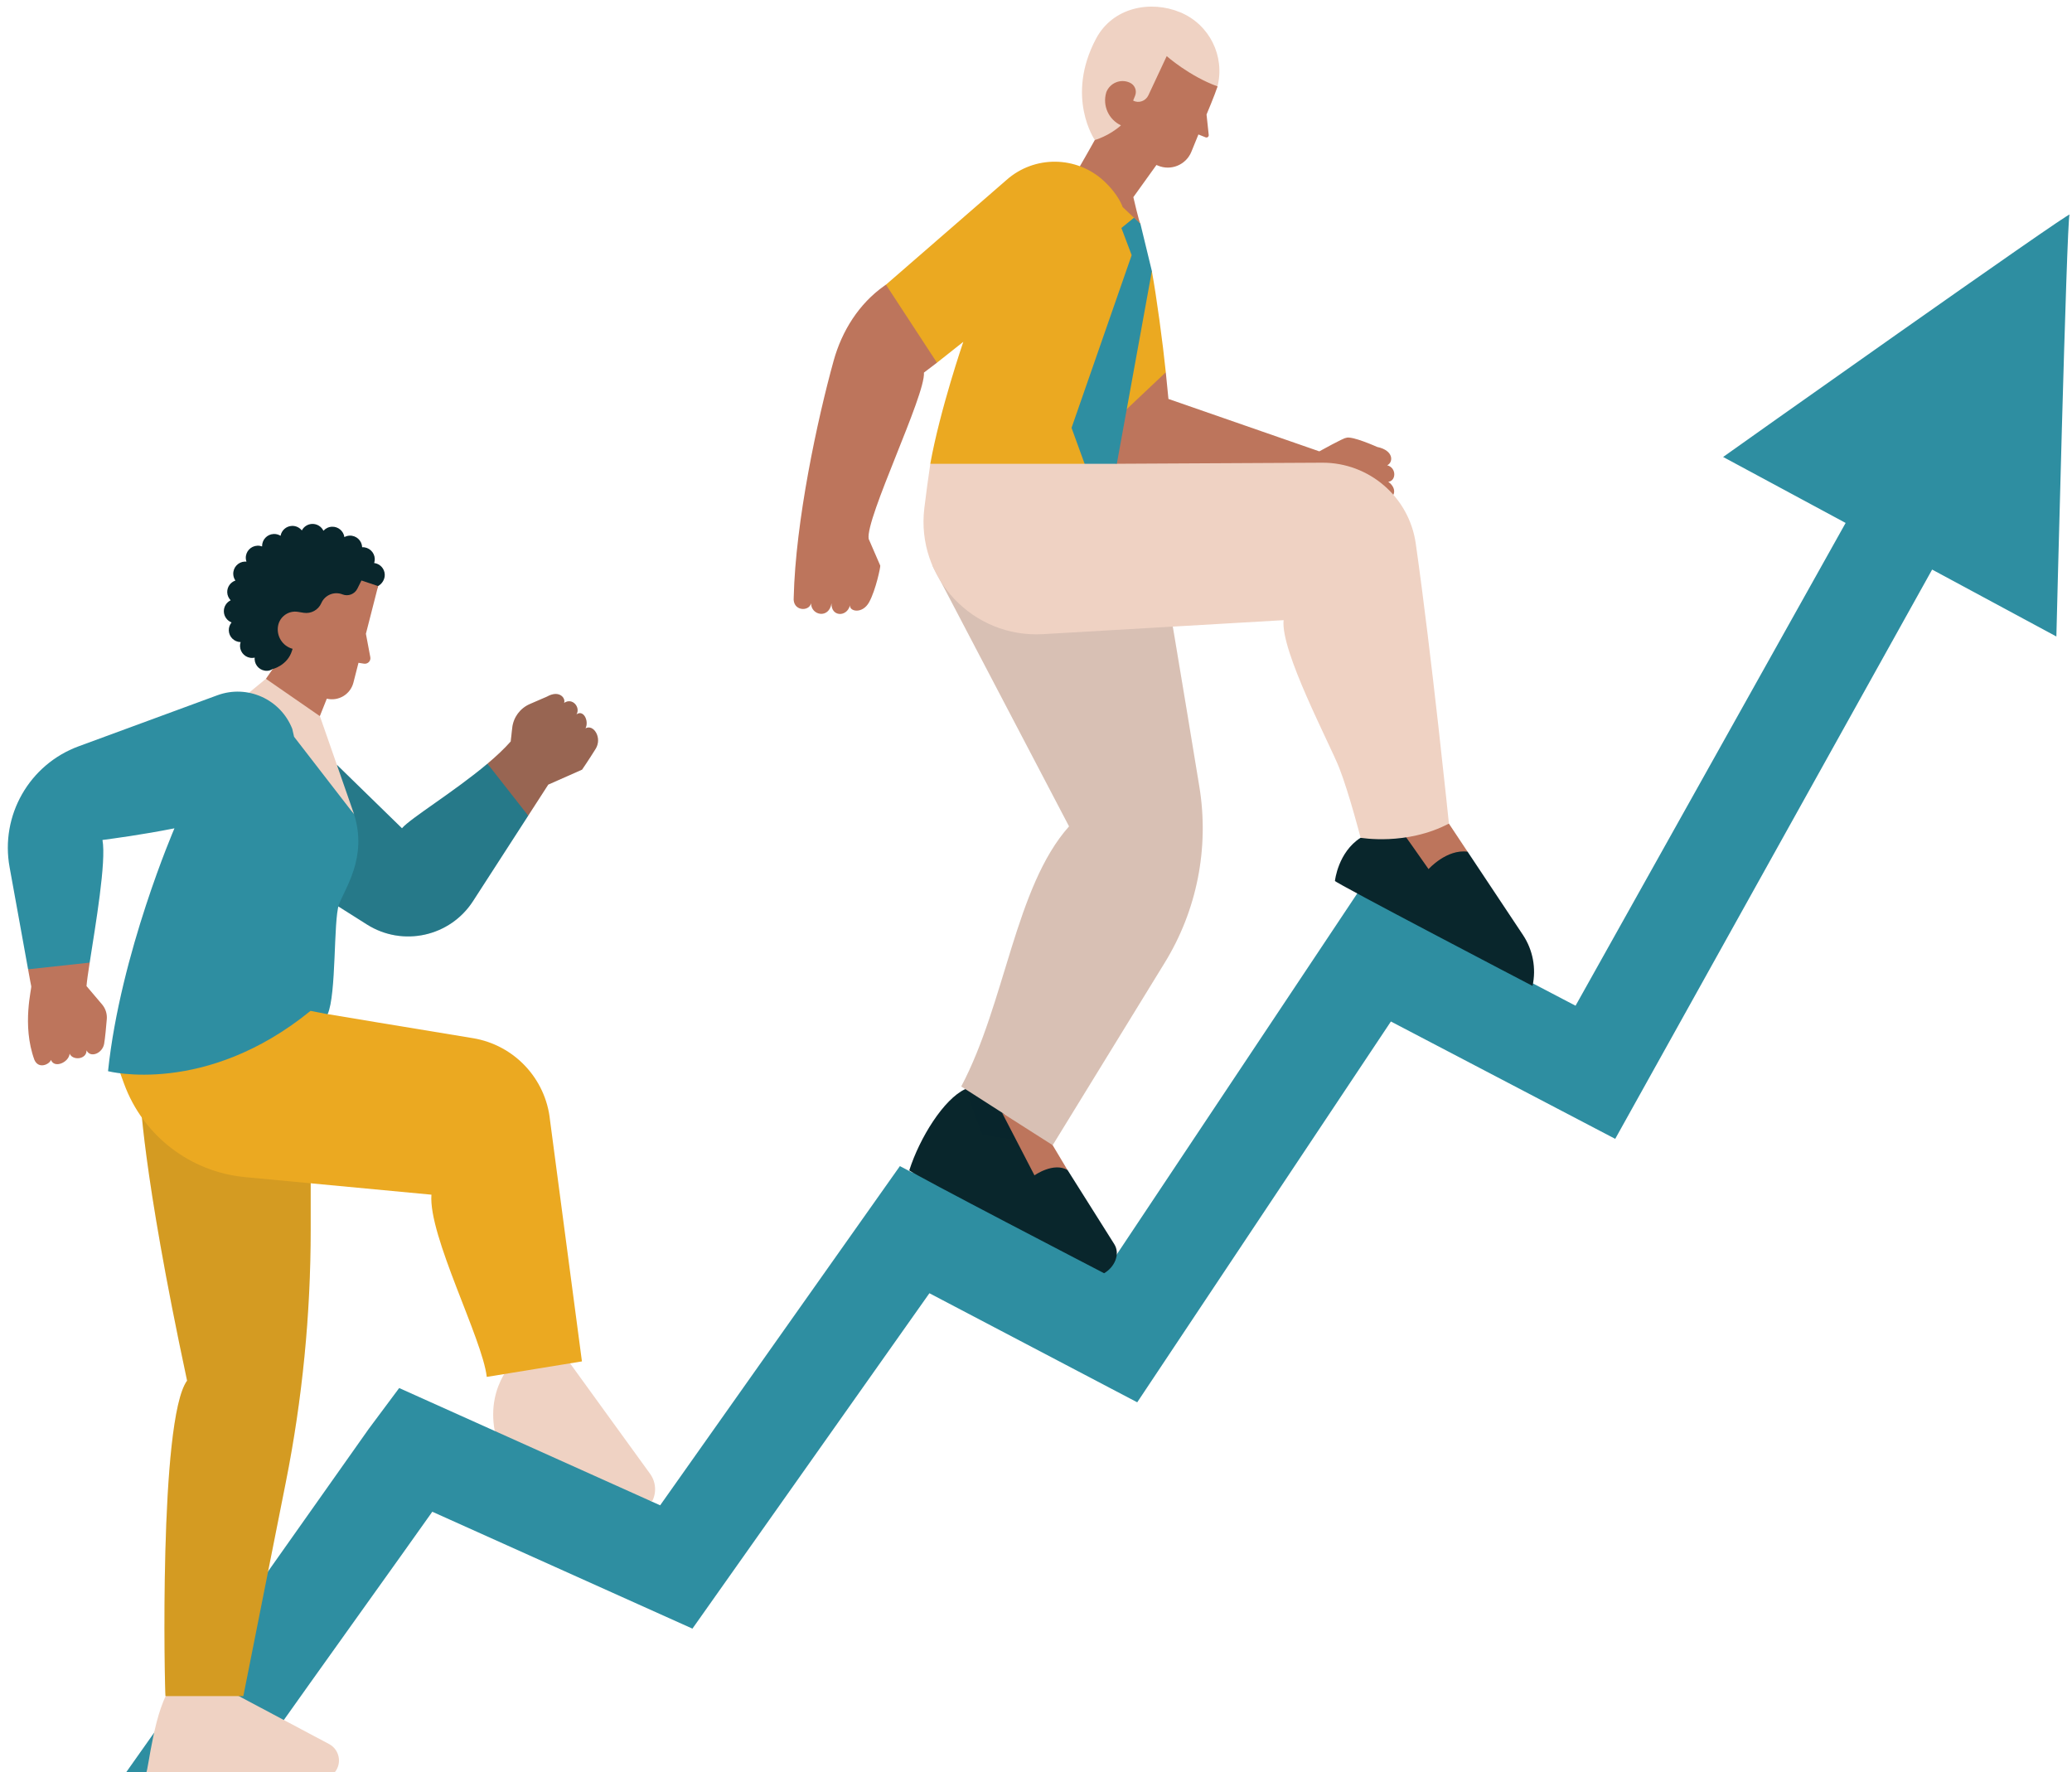
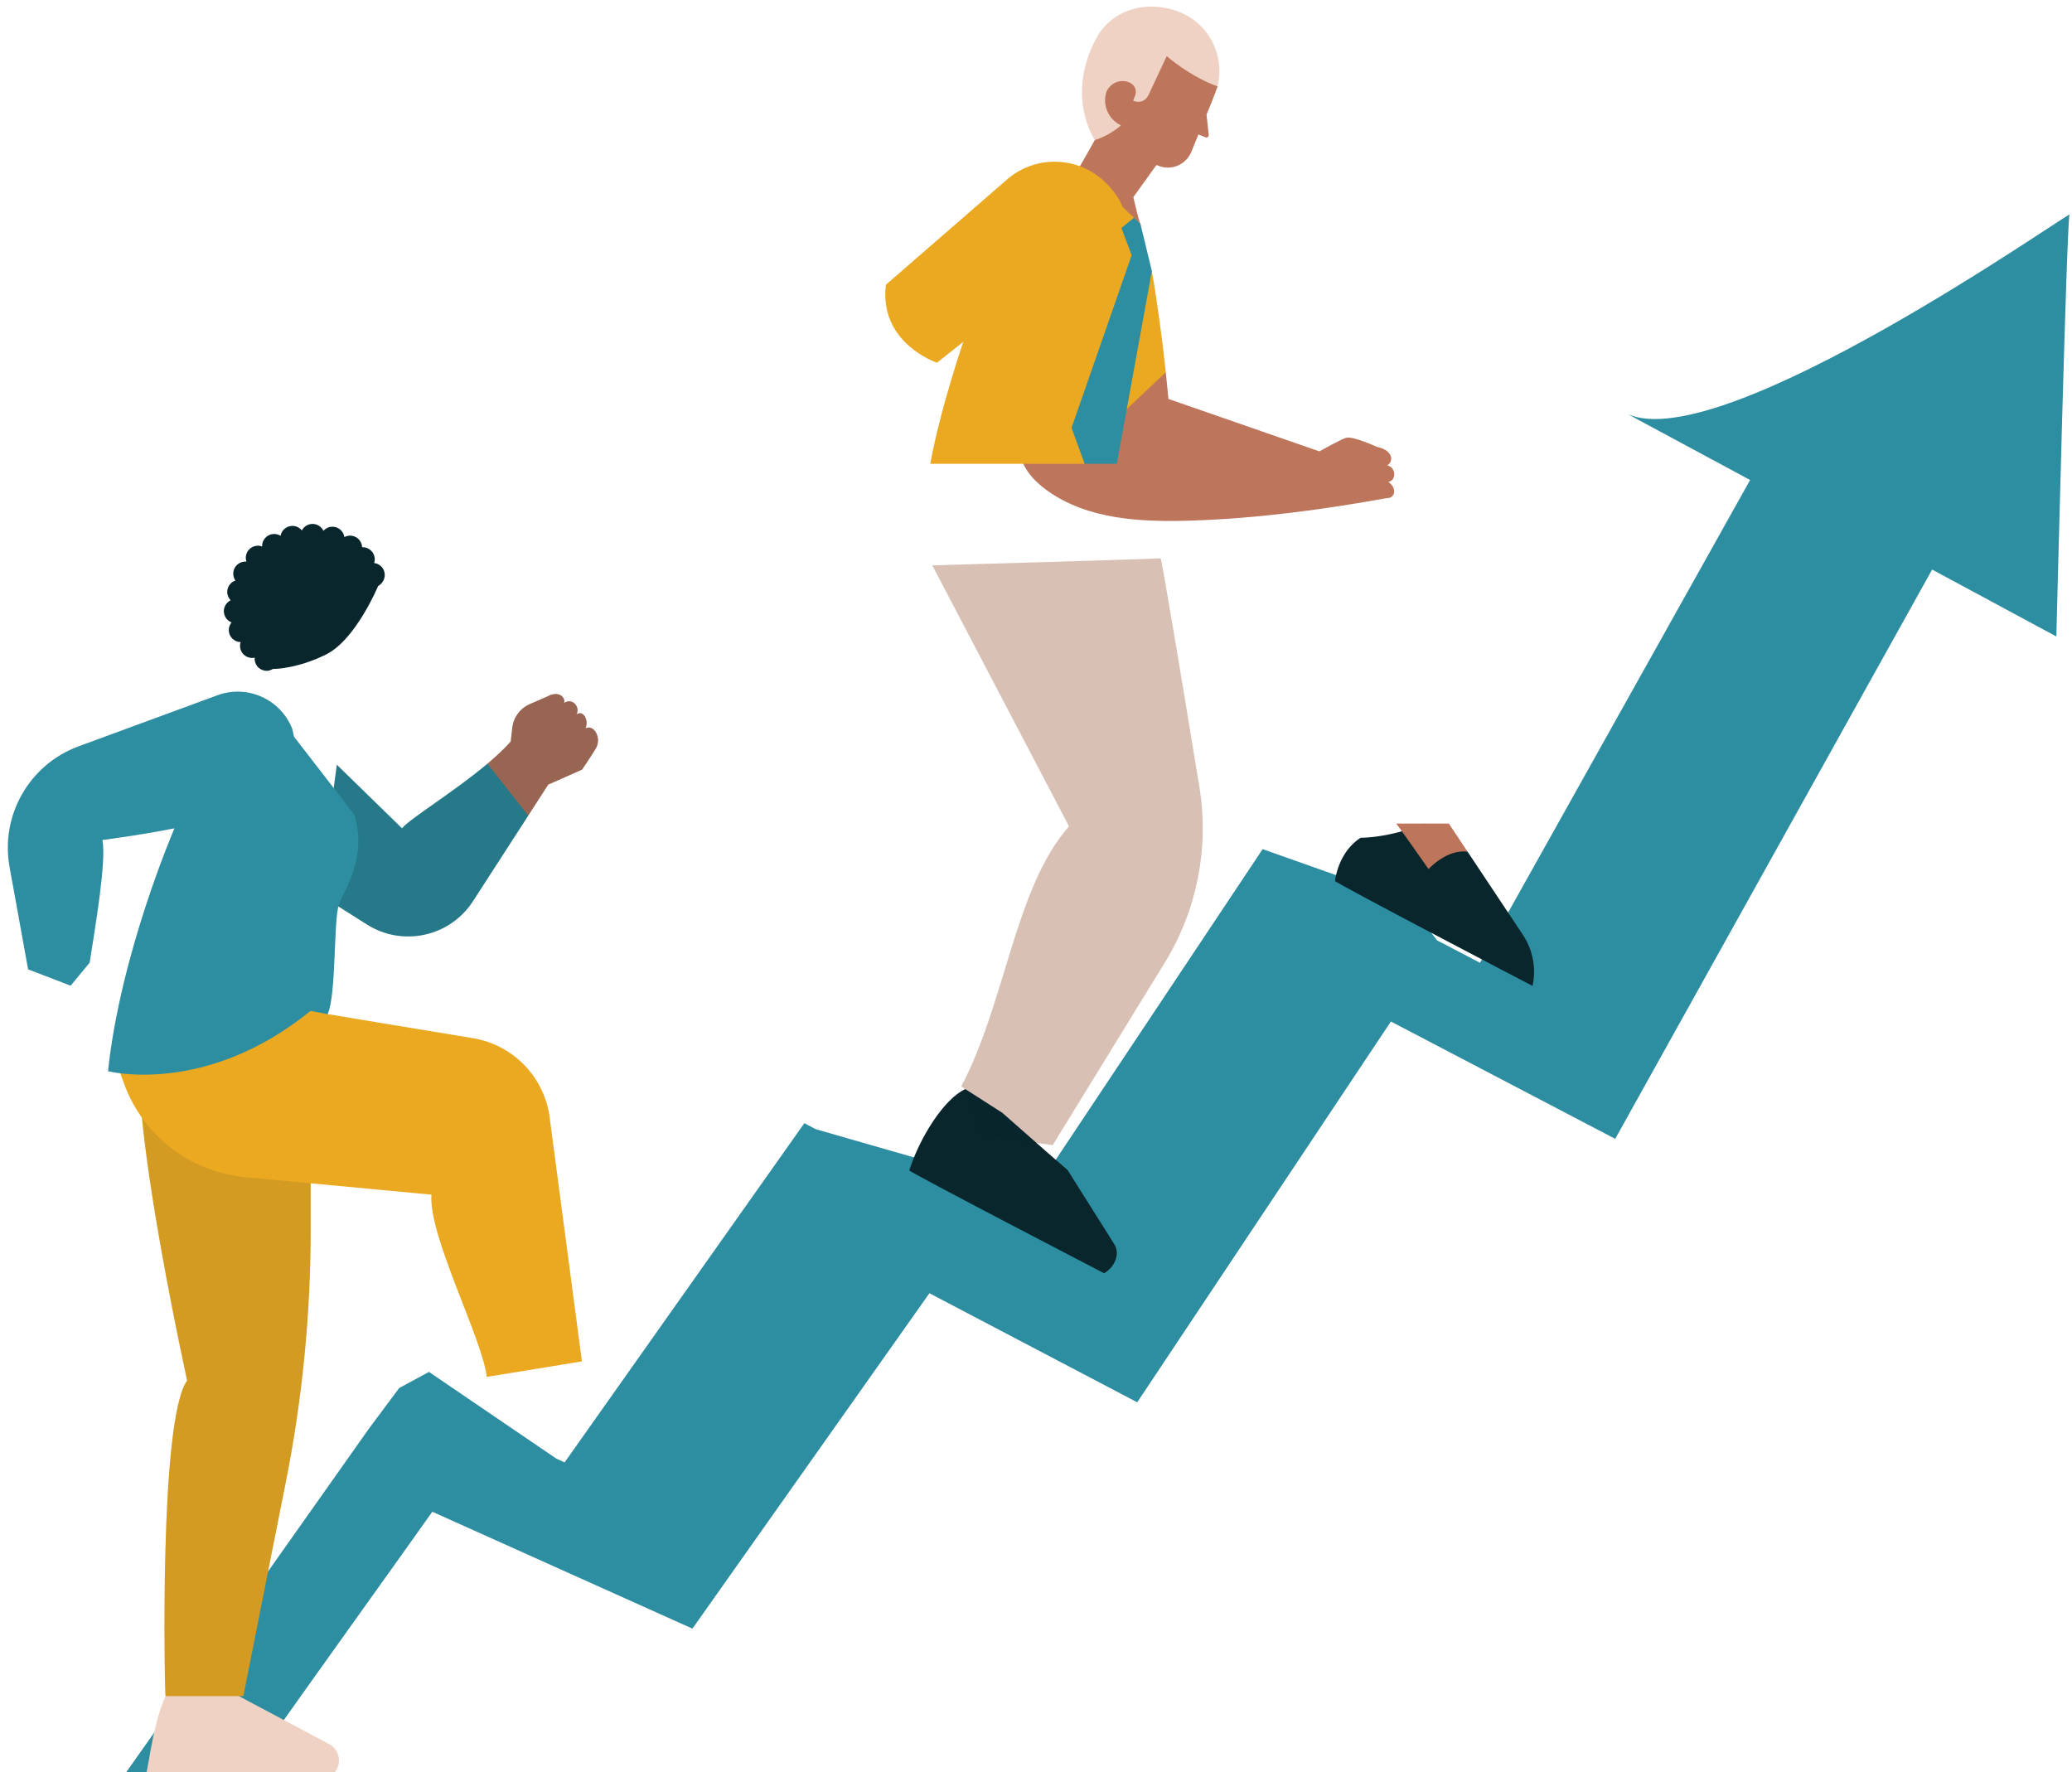
<svg xmlns="http://www.w3.org/2000/svg" fill="#000000" height="429.8" preserveAspectRatio="xMidYMid meet" version="1" viewBox="-1.9 -1.6 502.5 429.8" width="502.5" zoomAndPan="magnify">
  <g id="change1_1">
-     <path d="M500,50.46c-0.68,1.25-3.19,102.3-3.19,102.3l-30.13-16.23l-76.86,138.06l-54.4-28.46l-61.52,92.35 l-50.4-26.45l-57.47,81.34l-63.09-28.35c-8.58,12.15-24.62,34.42-42.56,59.73l-26.81,3.44h-4.86c20.25-28.66,42.8-60.58,58.83-83.28 l7.37-9.89l23.17,10.41l7.22-3.91l30.92,21.05l1.98,0.89l58.14-82.26l2.78,1.46l39.13,11.24l10.22,9.42l59.01-88.58l34.99,12.38 l7.29,9.72l10.44,5.46l65.5-117.08l-29.71-16C415.96,109.21,500.67,49.21,500,50.46z M116.33,183.6 c-8.05,6.79-18.72,13.26-20.74,15.67l-15.8-15.41l-4.17,31.49l11.47,7.25c8.68,5.49,20.16,2.96,25.73-5.67l13.39-20.73 c-0.7-0.89,0.36-5.08-0.43-6.09C123.06,186.66,118.21,186,116.33,183.6z" fill="#2e8ea1" />
+     <path d="M500,50.46c-0.68,1.25-3.19,102.3-3.19,102.3l-30.13-16.23l-76.86,138.06l-54.4-28.46l-61.52,92.35 l-50.4-26.45l-57.47,81.34l-63.09-28.35c-8.58,12.15-24.62,34.42-42.56,59.73l-26.81,3.44h-4.86c20.25-28.66,42.8-60.58,58.83-83.28 l7.37-9.89l7.22-3.91l30.92,21.05l1.98,0.89l58.14-82.26l2.78,1.46l39.13,11.24l10.22,9.42l59.01-88.58l34.99,12.38 l7.29,9.72l10.44,5.46l65.5-117.08l-29.71-16C415.96,109.21,500.67,49.21,500,50.46z M116.33,183.6 c-8.05,6.79-18.72,13.26-20.74,15.67l-15.8-15.41l-4.17,31.49l11.47,7.25c8.68,5.49,20.16,2.96,25.73-5.67l13.39-20.73 c-0.7-0.89,0.36-5.08-0.43-6.09C123.06,186.66,118.21,186,116.33,183.6z" fill="#2e8ea1" />
  </g>
  <g id="change2_1">
    <path d="M279.58,133.79c0.23-0.1,5.58,32.22,9.39,55.4c2.43,14.83-0.58,30.04-8.49,42.83l-27.08,44.1l-17.08-2.47 l-4.11-11.12l-0.99-0.64c10.75-20.3,13.08-48.43,26.15-63.08c0,0-33.17-63.33-33.16-63.3C224.2,135.51,279.21,133.95,279.58,133.79z M79.31,428.18L79.31,428.18c1.78-2.21,1.1-5.49-1.4-6.82l-22.92-12.18c0,0-10.76-6.67-15.09-1.93s-5.87,20.89-6.33,20.93H79.31z M290.55,22.42l1.48-0.82c0.4-0.88,1.11-1.36,1.34-2.26c1.82-7.25-1.87-14.97-9.02-17.95c-7.2-3-16.4-1.26-20.46,6.43 c-7.46,14.11-0.28,24.53-0.28,24.53c0.1,0.85,0.68,1.81,1.27,2.43c1.31,1.39,3.03,2.39,4.9,2.83c0.66,0.16,1.34,0.24,2,0.13 c1.21-0.2,2.22-1.05,3.02-1.97c1.04-1.21,1.84-2.6,2.67-3.96c1.15-1.87,2.4-3.71,3.96-5.25c1.56-1.55,3.47-2.8,5.6-3.32 c0.11-0.03,0.24-0.05,0.34,0.01c0.11,0.07,0.15,0.21,0.22,0.32c0.26,0.39,0.86,0.24,1.29,0.05c0.4-0.18,0.79-0.36,1.19-0.54 c0.18-0.08,0.38-0.18,0.46-0.37S290.75,22.42,290.55,22.42z" fill="#efd2c3" />
  </g>
  <g id="change3_1">
    <path d="M321.85,212.04c0.01-0.1,0.75-6.96,6.22-10.47c0,0,6.75,0.12,15.53-3.44l10.42,6.82l13.42,20.18 c2.42,3.64,3.26,8.1,2.33,12.37v0C369.76,237.51,321.82,212.46,321.85,212.04z M89.8,140.52c0.96-0.52,1.66-1.64,1.61-2.8 c-0.06-1.46-1.17-2.61-2.57-2.78c0.1-0.32,0.16-0.66,0.15-1.02c-0.07-1.62-1.43-2.88-3.06-2.81c-0.07-1.62-1.43-2.88-3.06-2.81 c-0.45,0.02-0.87,0.15-1.25,0.35c-0.21-1.47-1.5-2.57-3.01-2.51c-0.83,0.03-1.56,0.41-2.07,0.98c-0.49-1.02-1.56-1.71-2.77-1.66 c-1.09,0.05-2,0.68-2.47,1.58c-0.56-0.7-1.44-1.14-2.4-1.1c-1.4,0.06-2.52,1.08-2.76,2.4c-0.48-0.3-1.06-0.47-1.67-0.44 c-1.61,0.07-2.85,1.41-2.81,3.02c-0.35-0.13-0.74-0.2-1.14-0.18c-1.62,0.07-2.88,1.43-2.81,3.06c0.01,0.29,0.08,0.55,0.16,0.81 c-0.13-0.01-0.26-0.03-0.39-0.02c-1.62,0.07-2.88,1.43-2.81,3.06c0.02,0.58,0.22,1.1,0.52,1.54c-1.19,0.41-2.03,1.56-1.98,2.88 c0.03,0.75,0.35,1.41,0.83,1.91c-1.02,0.5-1.7,1.56-1.65,2.76c0.05,1.2,0.82,2.2,1.87,2.61c-0.44,0.54-0.7,1.22-0.67,1.97 c0.06,1.56,1.33,2.77,2.87,2.8c-0.11,0.32-0.17,0.67-0.15,1.03c0.07,1.62,1.43,2.88,3.06,2.81c0.17-0.01,0.34-0.04,0.5-0.07 c-0.01,0.13-0.03,0.25-0.02,0.38c0.07,1.62,1.43,2.88,3.06,2.81c0.5-0.02,0.94-0.2,1.34-0.44c0,0,5.71,0.07,12.93-3.52 S89.8,140.52,89.8,140.52z M265.87,307.18c2.52-1.46,4-4.62,2.45-7.08l-11.32-17.96l-4.88-4.23l-10.94-9.64l-8.97-5.75 c-5.21,2.39-11.08,11.82-13.59,19.71C218.58,282.65,265.87,307.18,265.87,307.18z" fill="#09262c" />
  </g>
  <g id="change4_1">
    <path d="M349.48,198.13l4.53,6.82c-5.06-0.69-9.46,4.22-9.46,4.22s-7.59-10.85-7.85-11.04H349.48z M126.2,196.21 l4.86-7.53l8.2-3.63c0,0,1.65-2.4,3.3-5.06c1.64-2.66-0.52-6.05-2.47-4.95c0.9-1.75-0.47-4.64-2.19-3.38c1.04-1.68-0.95-4.19-3-2.78 c0.44-1.16-1.15-3.23-4.14-1.54l-4.16,1.8c-2.35,1.02-3.98,3.21-4.27,5.76l-0.37,3.32c-1.56,1.77-3.51,3.59-5.64,5.39 C118.75,186.7,123.09,192.24,126.2,196.21z M334.53,119.18c-15.57,2.82-31.65,4.97-47.46,5.47c-12.19,0.39-25.26-0.2-35.12-7.37 c-1.69-1.23-3.26-2.64-4.47-4.34c-2.34-3.28-3.17-7.36-3.1-11.43l0.1,0.09l22.94-9.96l13.41-2.95c0.39,3.83,0.64,6.46,0.64,6.46 l36.59,12.71c0,0,5.96-3.3,6.43-3.25c1.3-0.66,7.6,2.18,7.6,2.18c4.15,0.86,3.9,3.8,2.43,4.44c2.34,0.63,2.17,3.83,0.26,4.01 C337.02,116.81,336.39,119.27,334.53,119.18z M290.71,26.17l0.53,4.97c0.04,0.41-0.37,0.72-0.75,0.57l-1.75-0.7l-1.71,4.2 c-1.3,3.18-4.95,4.69-8.11,3.35l-0.36-0.15l-5.6,7.8c0,0,1.4,6.12,1.71,6.44c0.16,0.17-5.74-2.36-9.62-6.03 c-3.54-3.35-5.07-7.86-5.07-7.86c0.2-0.29,3.63-6.4,3.63-6.4s3.34-0.9,6.35-3.56c-3-1.4-4.52-4.79-3.58-7.96l0.03-0.1 c0.87-2.2,3.38-3.27,5.56-2.35l0.09,0.04c1.24,0.52,1.83,1.95,1.32,3.2c0,0-0.38,0.91-0.47,1.16c1.35,0.73,3.04,0.12,3.69-1.27 l4.45-9.51c0,0,5.52,4.89,12.33,7.34C292.77,21.29,290.71,26.17,290.71,26.17z" fill="#bd755c" />
  </g>
  <g id="change5_1">
    <path d="M73.45,272.7l0,23.88c0,20.58-2.02,41.12-6.04,61.31l-10.3,51.84H38.23c-0.17-0.98-1.65-67.09,5.24-76.5 c-10.99-51.38-11.38-69.64-11.38-69.64L73.45,272.7z M244.38,101.5l0.1,0.09l25.29-2.47l11.06-10.44 c-0.74-7.18-2.24-18.32-3.39-24.56l-5.48-0.28c-1.94,3.95-4.65,7.53-7.93,10.47c-5.5,4.91-12.71,8.21-16.47,14.55 c-1.65,2.78-2.51,5.98-2.92,9.18C244.49,99.19,244.4,100.34,244.38,101.5z" fill="#eba921" />
  </g>
  <g id="change3_2">
    <path d="M73.45,272.7l0,23.88c0,20.58-2.02,41.12-6.04,61.31l-10.3,51.84H38.23 c-0.17-0.98-1.65-67.09,5.24-76.5c-10.99-51.38-11.38-69.64-11.38-69.64L73.45,272.7z M224.2,135.51 c-0.01-0.03,33.16,63.3,33.16,63.3c-13.08,14.65-15.4,42.78-26.15,63.08l0.99,0.64l4.11,11.12l15.92,2.33l1.16,0.14l27.08-44.1 c7.91-12.78,10.92-27.99,8.49-42.83c-3.8-23.17-9.15-55.5-9.39-55.4C279.21,133.95,224.2,135.51,224.2,135.51z" fill="#09262c" opacity="0.1" />
  </g>
  <g id="change3_3">
    <path d="M142.56,179.99c-1.64,2.66-3.3,5.06-3.3,5.06l-8.2,3.63l-4.86,7.53l-13.39,20.73 c-5.57,8.63-17.05,11.15-25.73,5.67l-11.47-7.25l4.17-31.49l15.8,15.41c2.03-2.41,12.69-8.88,20.74-15.67 c2.13-1.8,4.08-3.61,5.64-5.39l0.37-3.32c0.29-2.55,1.91-4.74,4.27-5.76l4.16-1.8c2.99-1.69,4.57,0.38,4.14,1.54 c2.05-1.41,4.03,1.1,3,2.78c1.73-1.26,3.09,1.63,2.19,3.38C142.04,173.93,144.2,177.33,142.56,179.99z" fill="#09262c" opacity="0.2" />
  </g>
  <g id="change2_2">
-     <path d="M123.88,327.34l8.68-3.54l23.2,32.02c1.43,1.98,1.61,4.6,0.46,6.75l0,0c0,0-38.14-17.14-38.14-17.14 C115.91,333.7,123.88,327.34,123.88,327.34z M62.59,163.02l-5.25,4.32l26.64,28.55l-8.3-23.82l-3.98-6.76L62.59,163.02z M223.72,110.88c-0.54,3.62-1.02,7.23-1.45,10.74c-2.06,16.92,11.76,31.56,28.78,30.57l58.35-3.39c-0.79,7.46,11.17,29.9,13.5,35.85 s5.18,16.92,5.18,16.92s11.1,1.99,21.41-3.44c0,0-4.19-40.87-8.04-67.92c-1.61-11.29-11.3-19.65-22.7-19.6l-49.8,0.26 c0,0-27.9-8.08-29.38-7.27C238.08,104.42,223.72,110.88,223.72,110.88z" fill="#efd2c3" />
-   </g>
+     </g>
  <g id="change5_2">
    <path d="M77.56,244.34c0.64,0.13,20.23,3.36,35.22,5.83c10.01,1.65,17.68,9.8,18.71,19.9l7.74,58.49l-23.08,3.76 c-1.05-9.26-14.2-34.25-13.42-44.19l-45.2-4.26c-13.33-1.26-24.75-10.07-29.34-22.64l-1.63-4.47l46.87-18.15L77.56,244.34z M225.33,86.36l6.39-5.06c0,0-5.6,16.29-8.01,29.58h37.42l12.85-47.93l0.68-10.29l-4.29-4.04c0,0-0.91-2.94-4.54-6.32 c-6.65-6.15-16.88-6.26-23.65-0.24l-29.23,25.39C211.19,81.64,225.33,86.36,225.33,86.36z" fill="#eba921" />
  </g>
  <g id="change1_2">
    <path d="M277.45,64.13l-8.5,46.75h-7.81l-3.17-8.72l14.58-41.88l-2.49-6.59l3.06-2.49l1.55,1.46L277.45,64.13z M69.42,177.08l-0.44-1.92v0c-2.83-7.2-10.9-10.82-18.16-8.15l-33.65,12.38C5.2,183.79-1.87,196.17,0.43,208.73 c1.71,9.33,3.49,19.33,4.48,24.75l10.32,3.97l4.62-5.6c1.4-9.05,4.07-24.52,3.1-29.74c2.67-0.36,9.56-1.26,17.46-2.83 c0,0-13.11,30.29-16.11,58.9c0,0,23.58,6.14,49.11-14.63l4.15,0.81c2.16-4.84,1.38-22.72,2.73-26.55 c1.36-3.84,7.01-11.43,3.68-21.91L69.42,177.08z" fill="#2e8ea1" />
  </g>
  <g id="change4_2">
-     <path d="M212.96,67.44l12.37,18.92l-3.16,2.4c0.44,5.4-14.24,35.43-13.4,40.33c0,0,2.71,6.28,2.81,6.48 c0.1,0.2-1.08,5.94-2.7,8.87c-1.63,2.94-4.8,2.27-4.64,0.76c-0.77,2.96-4.64,2.77-4.48-0.49c-0.61,3.86-4.96,2.93-4.96,0 c-0.49,2.1-4.52,1.92-4.21-1.4c0.44-18.51,5.74-43.16,9.67-57.38c2.01-7.28,6.15-13.88,12.32-18.23L212.96,67.44z M85.76,139.18 l-1,2c-0.66,1.31-2.21,1.91-3.58,1.38l-0.04-0.02c-2-0.78-4.26,0.16-5.11,2.12c-0.73,1.67-2.5,2.64-4.29,2.35l-1.41-0.23 c-2.25-0.36-4.37,1.14-4.79,3.38v0c-0.46,2.5,1.08,4.93,3.52,5.59l-0.14,0.44c-1.09,3.6-4.68,4.46-4.68,4.46l-1.65,2.37l13.08,9.05 l1.69-4.23c2.85,0.68,5.72-1.05,6.45-3.89l1.23-4.81l1.34,0.21c0.92,0.14,1.7-0.66,1.53-1.57l-1.07-5.68l2.96-11.57L85.76,139.18z M19.08,237.54c0.09-1.16,0.38-3.18,0.77-5.69l-14.94,1.62c0.45,2.49,0.73,4.02,0.76,4.07c0.22,0.39-2.35,9.37,0.78,17.91 c1.03,2.32,3.65,1.06,4.01,0c0.83,2.15,4.34,0.59,4.53-1.52c0.73,1.73,4.12,1.43,4.1-0.8c0.95,1.95,3.88,0.71,4.27-1.61 c0.24-1.43,0.49-4.12,0.64-5.98c0.1-1.28-0.3-2.55-1.13-3.53L19.08,237.54z M253.39,276.12l-12.24-7.8l7.83,15.12 c0,0,4.61-3.28,8.01-1.29L253.39,276.12z" fill="#bd755c" />
-   </g>
+     </g>
</svg>